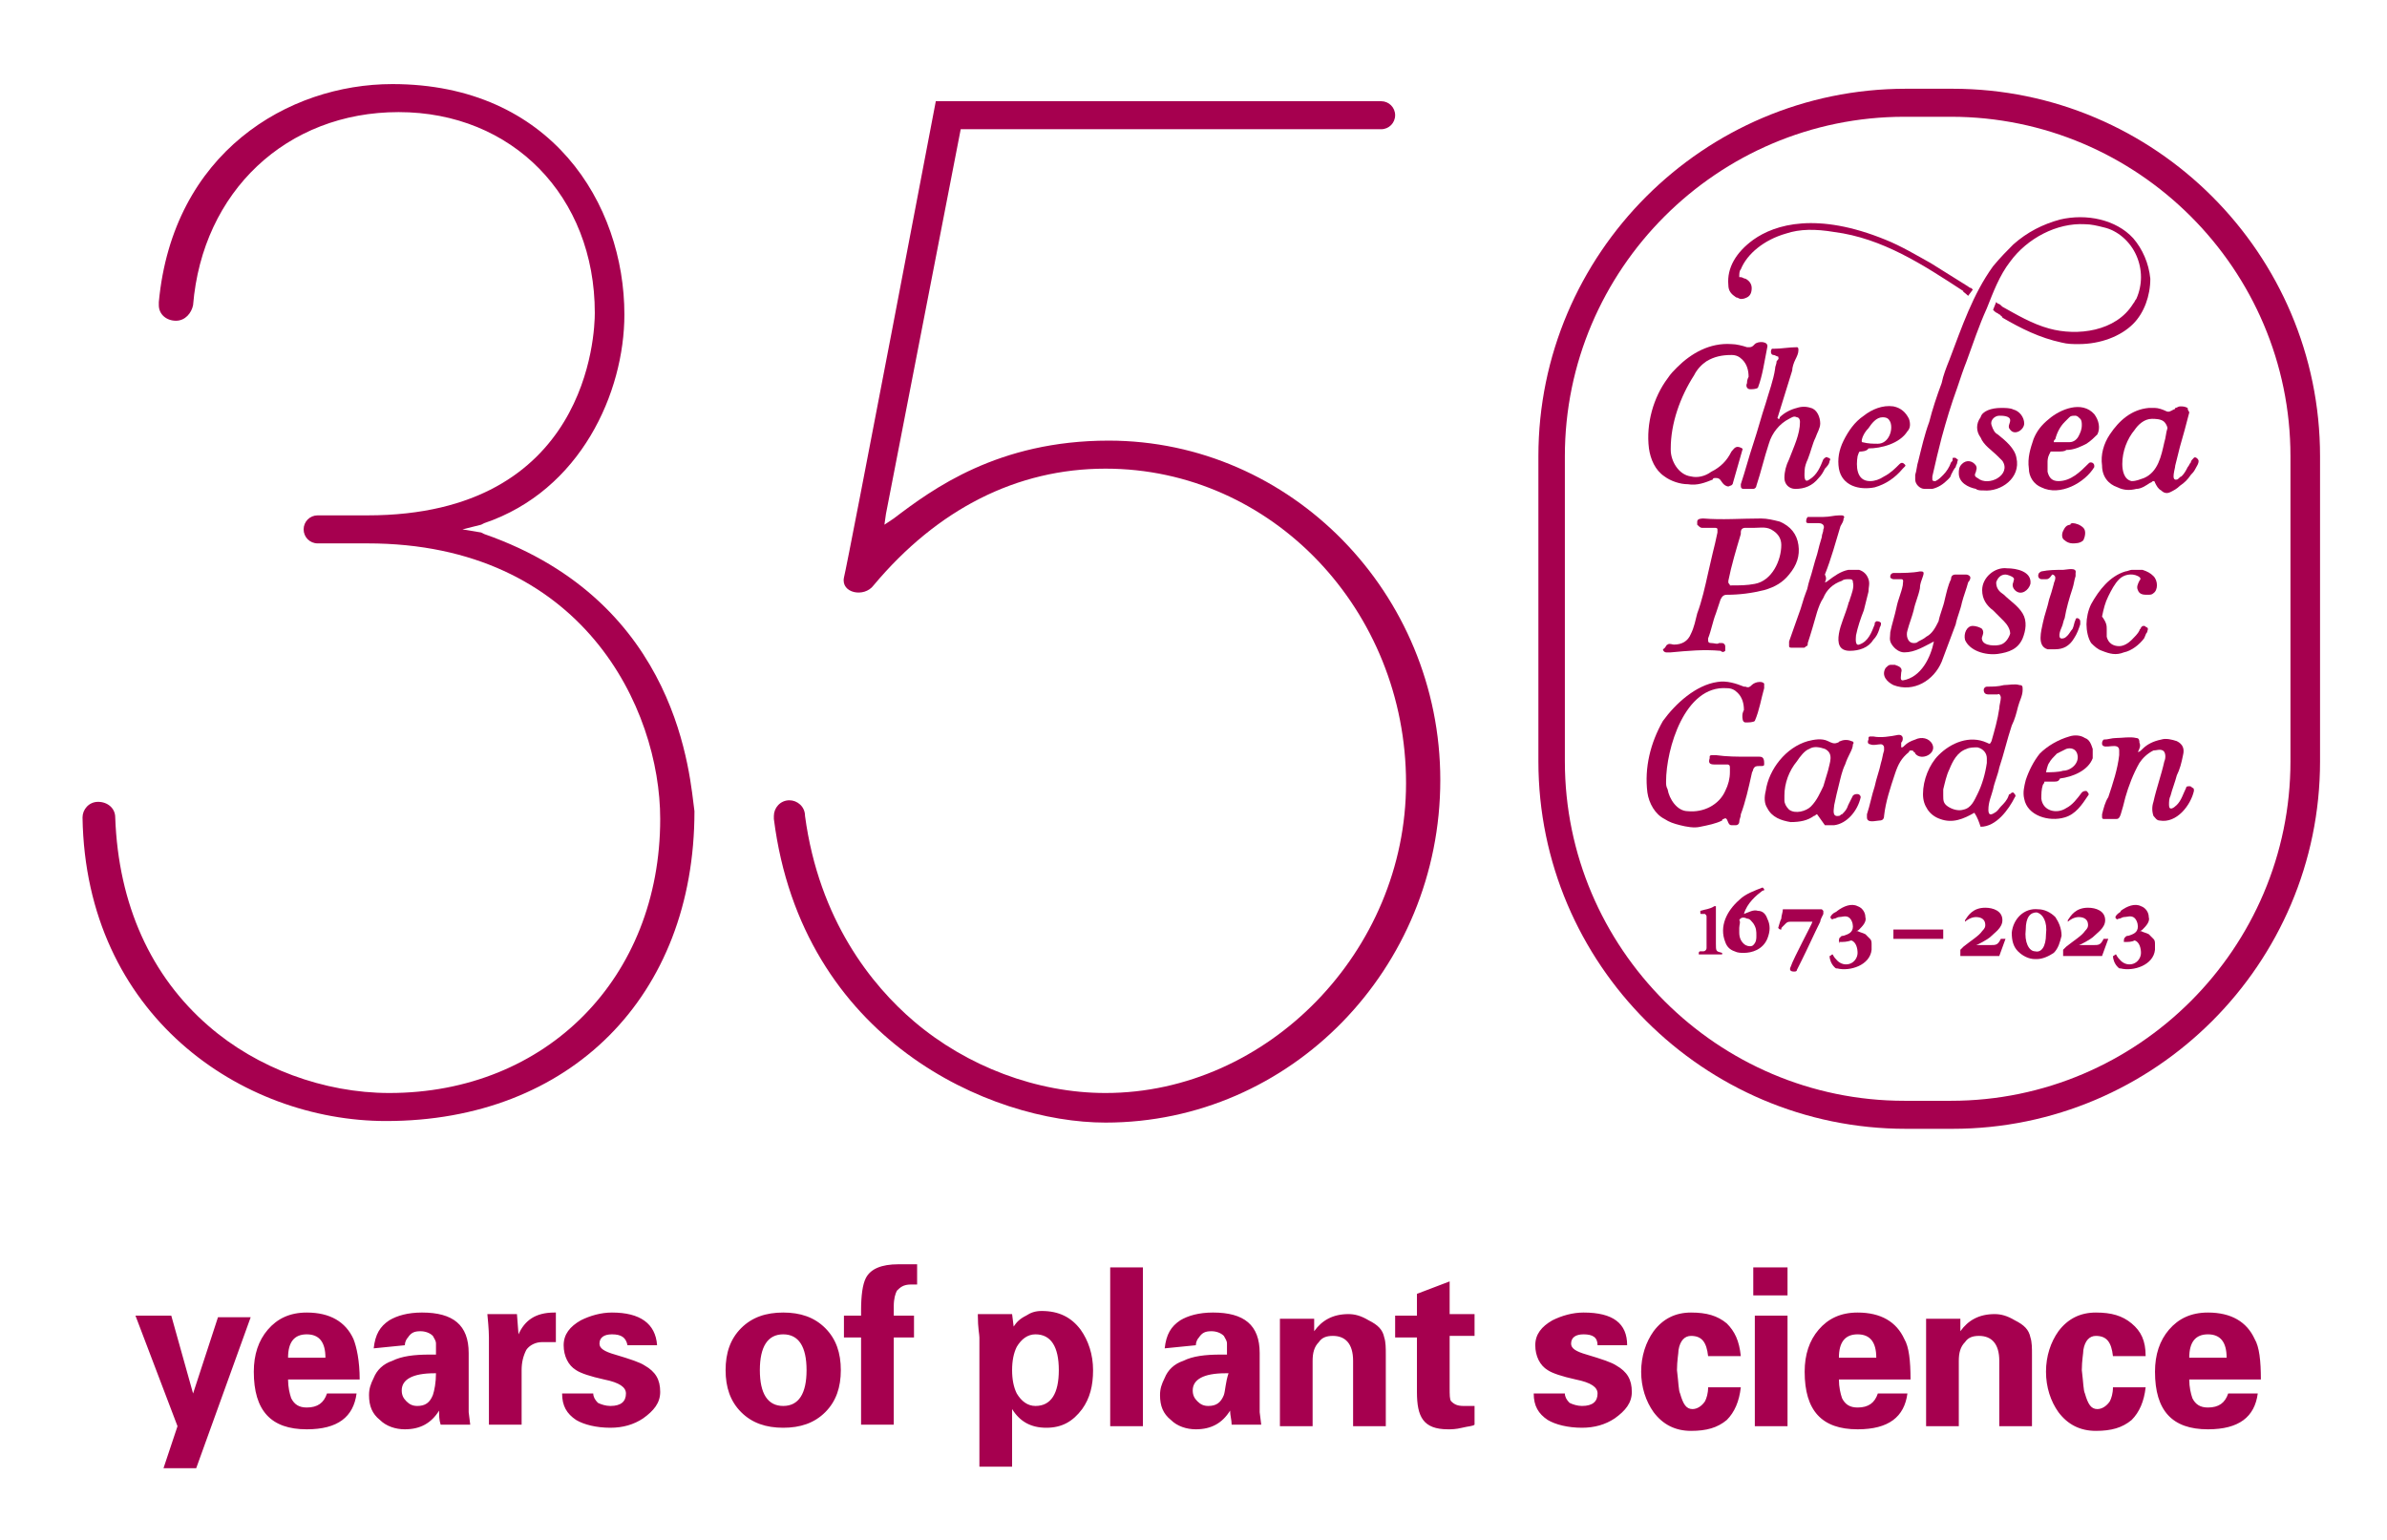
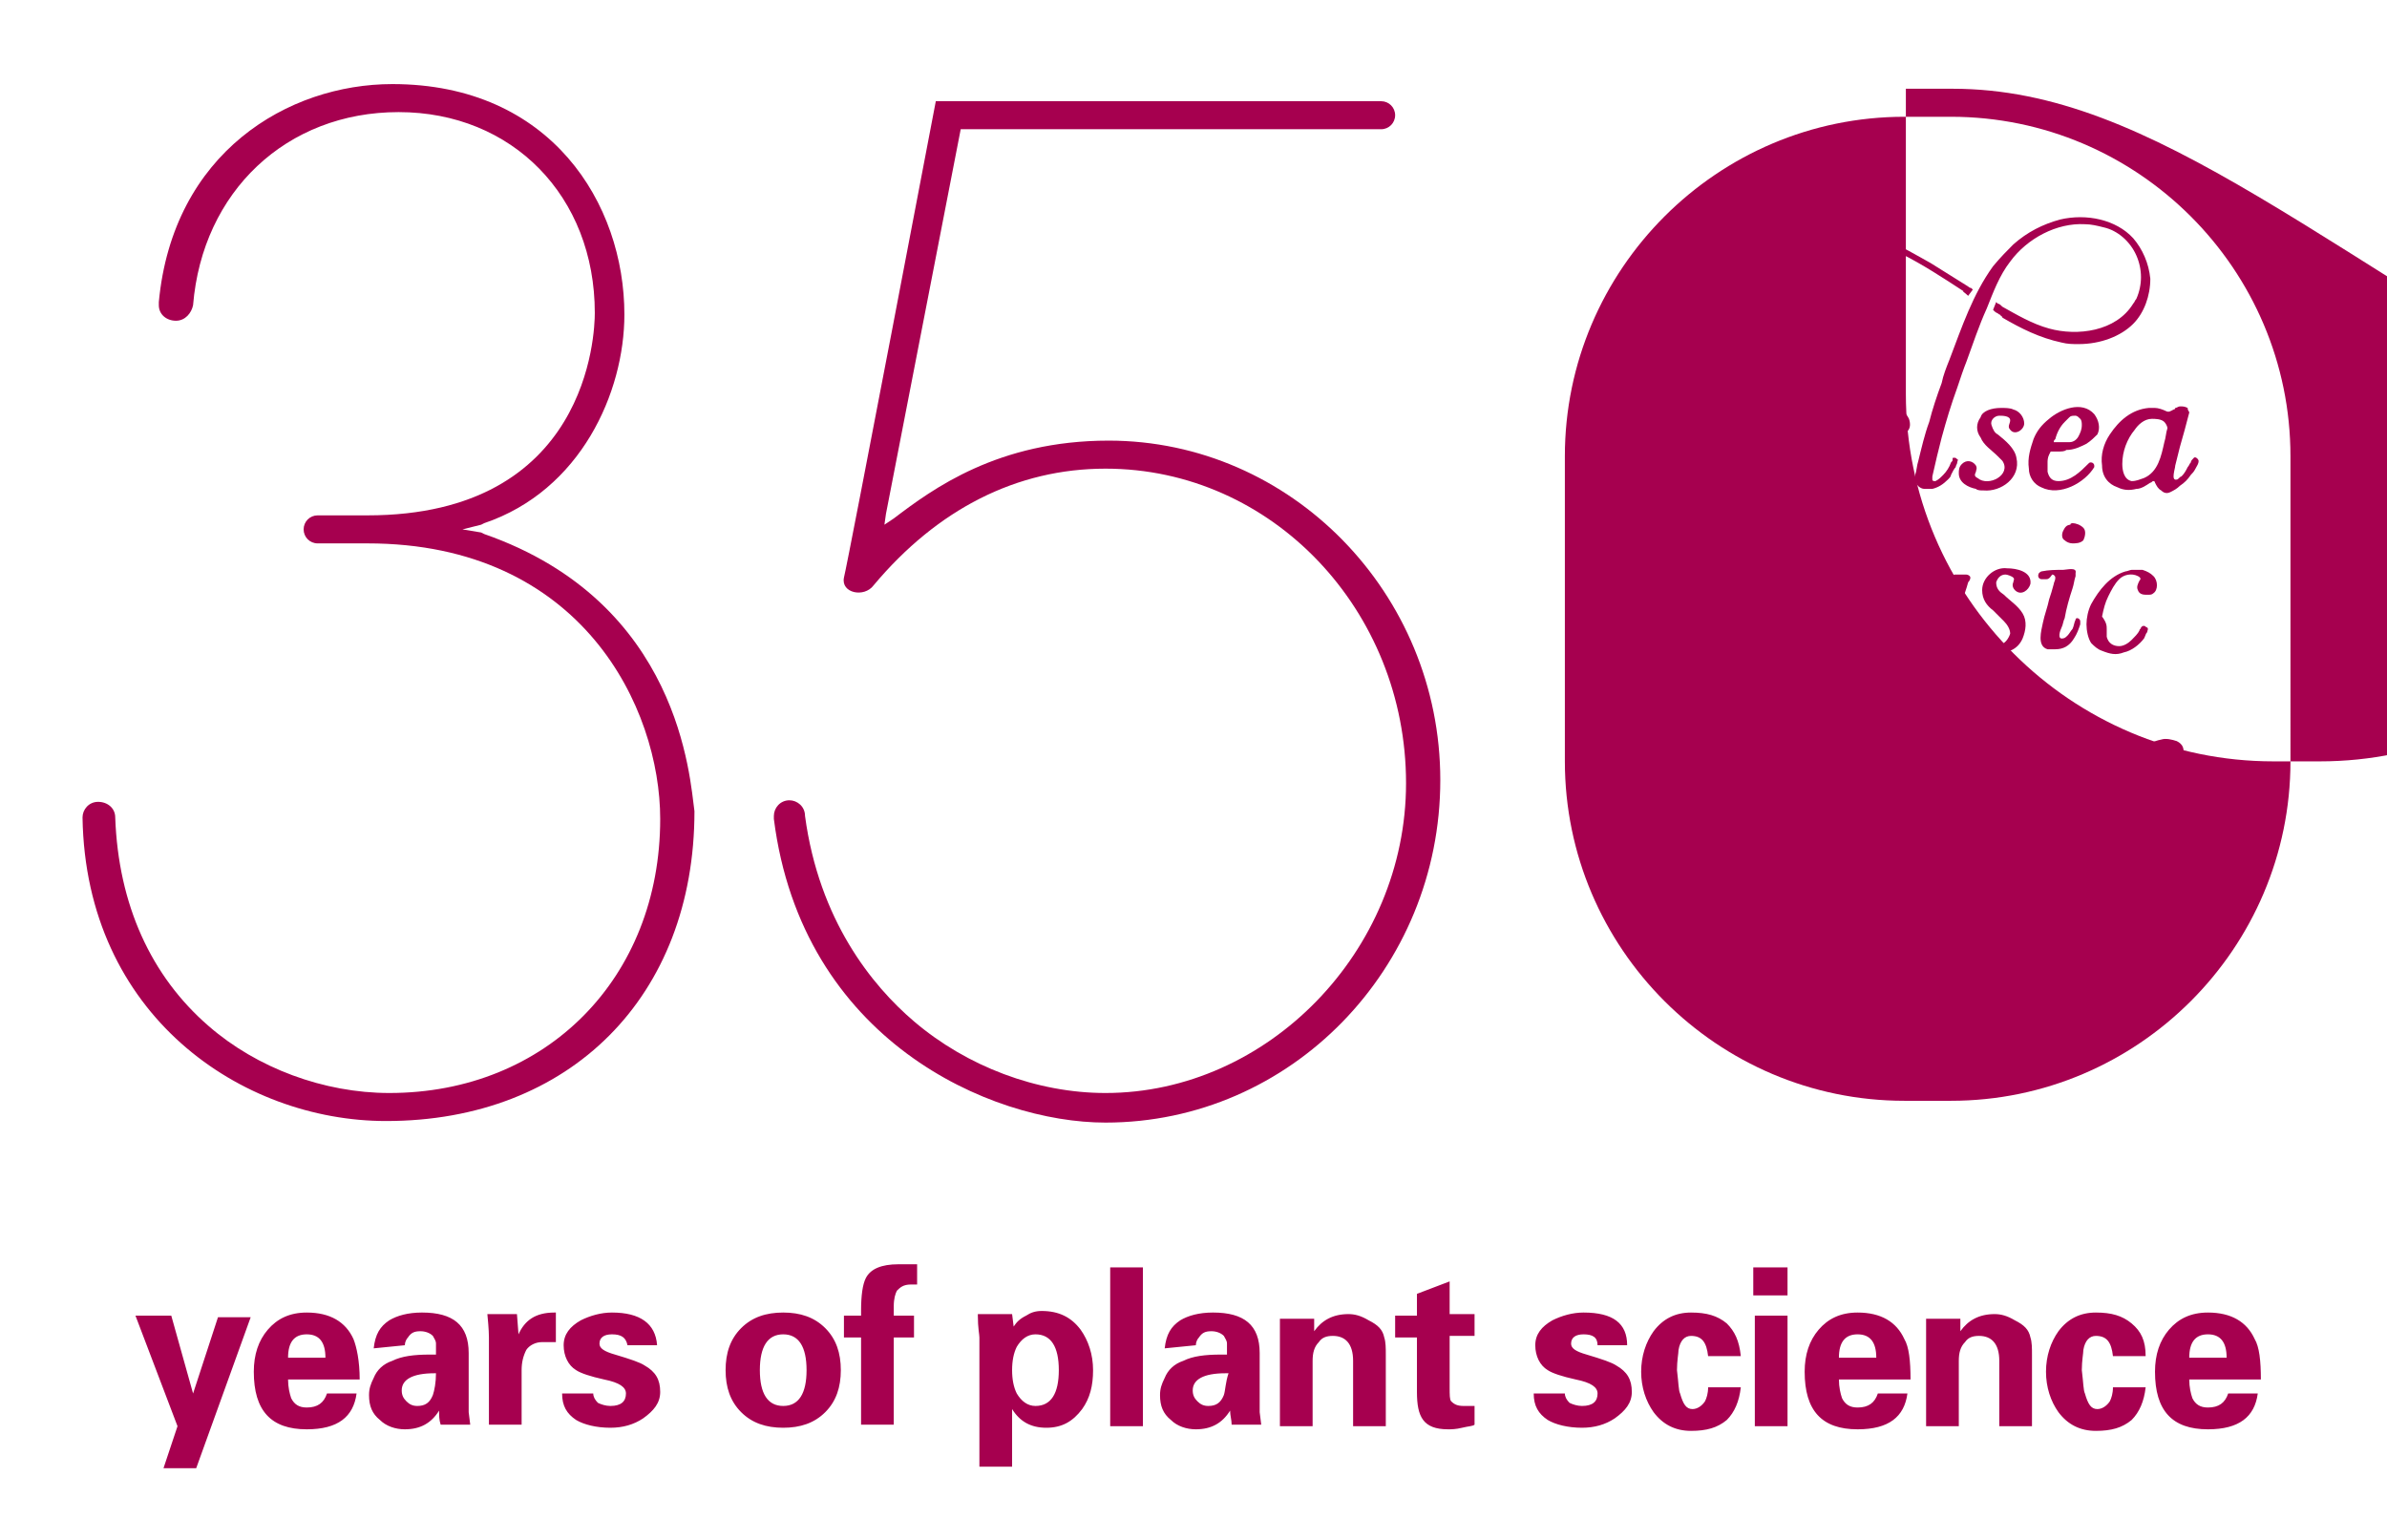
<svg xmlns="http://www.w3.org/2000/svg" version="1.1" id="L350red" x="0px" y="0px" viewBox="0 0 153.3 98.9" style="enable-background:new 0 0 153.3 98.9;" xml:space="preserve">
  <style type="text/css">
	.st0{fill:#A6004F;}
</style>
  <g>
    <path class="st0" d="M112.7,46.3c-0.1,0.1-0.4,0.1-0.6,0.1c-0.2,0-0.2-0.3-0.2-0.4c0-0.1,0-0.2,0.1-0.4c0-0.4-0.1-0.8-0.4-1.1   c-0.2-0.2-0.4-0.3-0.7-0.3c-2.7-0.2-3.9,3.9-3.9,6c0,0.2,0,0.3,0.1,0.5c0.1,0.6,0.6,1.4,1.3,1.4c1,0.1,2-0.4,2.4-1.3   c0.2-0.4,0.3-0.8,0.3-1.2c0-0.1,0-0.2,0-0.3c0-0.2-0.1-0.2-0.2-0.2c-0.3,0-0.5,0-0.8,0c-0.3,0-0.4-0.1-0.3-0.4c0,0,0-0.1,0-0.1   c0-0.1,0.1-0.1,0.2-0.1c0.1,0,0.1,0,0.2,0c0.7,0.1,1.4,0.1,2.1,0.1c0.2,0,0.5,0,0.7,0c0,0,0,0,0,0c0.2,0,0.3,0.1,0.3,0.4   c0,0,0,0,0,0.1c0,0.1-0.1,0.1-0.2,0.1c0,0-0.1,0-0.1,0c-0.2,0-0.3,0-0.4,0.2c0,0.1-0.1,0.2-0.1,0.3c-0.2,0.9-0.4,1.8-0.7,2.6   c0,0.2-0.1,0.3-0.1,0.5c0,0.1-0.1,0.2-0.2,0.2c-0.1,0-0.2,0-0.3,0c-0.3,0-0.2-0.6-0.5-0.4c0,0-0.1,0-0.1,0.1   c-0.4,0.2-0.9,0.3-1.4,0.4c-0.4,0.1-0.9,0-1.3-0.1c-0.4-0.1-0.7-0.2-1-0.4c-0.6-0.3-1-1-1.1-1.7c-0.2-1.6,0.2-3.2,1-4.6   c0.8-1.1,2.1-2.3,3.5-2.5c0.6-0.1,1.2,0.1,1.7,0.3c0,0,0,0,0.1,0c0.2,0.1,0.3,0,0.4-0.1c0.1-0.1,0.3-0.2,0.5-0.2   c0.1,0,0.2,0,0.3,0.1c0,0.1,0,0.2,0,0.3C113.1,44.9,113,45.6,112.7,46.3C112.8,46.3,112.7,46.3,112.7,46.3" />
    <path class="st0" d="M107.1,41.4C107.1,41.4,107.1,41.4,107.1,41.4c0.1-0.1,0.3,0,0.4,0c0.5,0,0.9-0.2,1.1-0.7   c0.2-0.4,0.3-0.9,0.4-1.3c0.3-0.8,0.5-1.7,0.7-2.6c0.1-0.4,0.2-0.9,0.3-1.3c0.1-0.4,0.2-0.8,0.3-1.3c0,0,0-0.1,0-0.1   c0,0,0-0.1,0-0.1c0-0.1-0.1-0.1-0.2-0.1c-0.2,0-0.4,0-0.6,0c-0.1,0-0.2,0-0.2,0c-0.1,0-0.2-0.1-0.3-0.2c0-0.1,0-0.1,0-0.2   c0-0.2,0.3-0.2,0.4-0.2c1.2,0.1,2.4,0,3.7,0c0.4,0,0.8,0.1,1.2,0.2c0.7,0.3,1.1,0.8,1.2,1.5c0.1,0.7-0.1,1.3-0.6,1.9   c-0.4,0.5-0.9,0.8-1.6,1c-0.8,0.2-1.6,0.3-2.4,0.3c-0.2,0-0.3,0.1-0.4,0.3c-0.1,0.3-0.2,0.6-0.3,0.9c-0.2,0.5-0.3,1.1-0.5,1.6   c0,0,0,0.1,0,0.1c0,0.1,0,0.2,0.2,0.2c0.2,0,0.4,0.1,0.5,0c0.1,0,0.1,0,0.2,0c0.1,0,0.2,0.1,0.2,0.2c0,0.1,0,0.2,0,0.3   c-0.1,0.1-0.2,0.1-0.3,0c-1.1-0.1-2.1,0-3.2,0.1c-0.1,0-0.2,0-0.3,0c-0.1,0-0.2-0.1-0.2-0.2C107,41.6,107,41.4,107.1,41.4    M112.7,33.9c-0.2,0-0.4,0-0.6,0c-0.2,0-0.3,0.1-0.3,0.3c0,0,0,0.1,0,0.1c-0.3,1-0.6,2-0.8,3c0,0,0,0.1,0,0.1   c0,0.1,0.1,0.1,0.1,0.2c0,0,0.1,0,0.1,0c0.5,0,1,0,1.5-0.1c1.1-0.2,1.7-1.5,1.7-2.5c0-0.4-0.2-0.7-0.5-0.9   C113.5,33.8,113.1,33.9,112.7,33.9" />
    <path class="st0" d="M112.9,24.9c-0.1,0.1-0.4,0.1-0.5,0.1c-0.2,0-0.3-0.2-0.2-0.4c0-0.1,0-0.2,0.1-0.4c0-0.4-0.1-0.8-0.4-1.1   c-0.2-0.2-0.4-0.3-0.7-0.3c-0.6,0-1.1,0.1-1.6,0.4c-0.3,0.2-0.6,0.5-0.8,0.9c-0.9,1.4-1.5,3.1-1.5,4.7c0,0,0,0.1,0,0.1   c0,0.7,0.5,1.6,1.3,1.7c0.4,0.1,0.9,0,1.3-0.3c0.6-0.3,1-0.7,1.3-1.3c0.1-0.1,0.2-0.3,0.4-0.3c0.1,0,0.4,0.1,0.3,0.2   c-0.2,0.7-0.4,1.4-0.6,2.1c0,0.1-0.1,0.2-0.2,0.2c-0.1,0.1-0.3,0-0.4-0.1c-0.2-0.2-0.2-0.4-0.5-0.4c-0.1,0-0.2,0-0.2,0.1   c-0.5,0.2-1,0.4-1.6,0.3c-0.5,0-1.1-0.2-1.5-0.5c-0.6-0.4-0.9-1.1-1-1.8c-0.2-1.6,0.3-3.3,1.2-4.5c0.2-0.3,0.4-0.5,0.6-0.7   c0.9-0.9,2.1-1.6,3.5-1.5c0.3,0,0.7,0.1,1,0.2c0,0,0.1,0,0.1,0c0.1,0,0.2,0,0.3-0.1c0,0,0,0,0.1-0.1c0.2-0.2,0.9-0.2,0.8,0.2   C113.3,23.3,113.2,24.1,112.9,24.9C112.9,24.8,112.9,24.9,112.9,24.9" />
    <path class="st0" d="M126.8,52.2c-0.7,0.4-1.4,0.7-2.2,0.4c-0.3-0.1-0.6-0.3-0.8-0.6c-0.2-0.3-0.3-0.6-0.3-1c0-0.9,0.4-1.9,1-2.5   c0.8-0.8,2-1.3,3.1-0.8c0.2,0.1,0.2,0.1,0.3-0.1c0.2-0.7,0.4-1.4,0.5-2.1c0-0.2,0.1-0.5,0.1-0.7c0-0.1-0.1-0.3-0.2-0.2   c-0.2,0-0.3,0-0.5,0c0,0,0,0-0.1,0c-0.2,0-0.3-0.1-0.3-0.3c0-0.1,0.1-0.2,0.2-0.2c0.4,0,0.7,0,1.1-0.1c0.3,0,0.7-0.1,1,0   c0.2,0,0.2,0.1,0.2,0.3c0,0.4-0.2,0.7-0.3,1.1c-0.1,0.4-0.2,0.8-0.4,1.2c-0.3,0.9-0.5,1.8-0.8,2.7c-0.1,0.5-0.3,0.9-0.4,1.4   c-0.1,0.4-0.3,0.8-0.3,1.3c0,0.3,0.1,0.4,0.4,0.2c0.2-0.1,0.3-0.3,0.4-0.4c0.2-0.2,0.4-0.4,0.5-0.7c0,0,0-0.1,0.1-0.1   c0.1-0.1,0.1-0.1,0.2-0.1c0.1,0.1,0.2,0.2,0.1,0.3c-0.4,0.8-1.2,1.9-2.2,1.9C127.1,52.8,127,52.5,126.8,52.2 M124.8,51.1   c0,0.3,0,0.5,0.3,0.7c0.3,0.2,0.7,0.3,1,0.2c0.5-0.1,0.7-0.6,0.9-1c0.3-0.6,0.5-1.3,0.6-2c0-0.1,0-0.2,0-0.3c0-0.3-0.2-0.6-0.6-0.7   c-0.2,0-0.5,0-0.7,0.1c-0.6,0.2-0.9,0.8-1.1,1.3c-0.2,0.4-0.3,0.9-0.4,1.3C124.8,50.9,124.8,51,124.8,51.1" />
    <path class="st0" d="M114.2,22.9c-0.1,0-0.2-0.1-0.3-0.1c-0.2,0-0.2-0.3-0.1-0.4c0,0,0.1,0,0.1,0c0.5,0,1-0.1,1.5-0.1   c0.1,0,0.1,0.1,0.1,0.2c0,0.2-0.1,0.4-0.2,0.6c-0.1,0.2-0.2,0.5-0.2,0.7c-0.3,1-0.6,1.9-0.9,2.9c0,0.1-0.1,0.1,0,0.2   c0.1,0,0.1,0,0.1-0.1c0.3-0.3,0.7-0.5,1.1-0.6c0.3-0.1,0.6-0.1,0.9,0c0.4,0.1,0.6,0.6,0.6,1c0,0.3-0.2,0.6-0.3,0.9   c-0.2,0.4-0.3,0.9-0.5,1.4c-0.1,0.2-0.2,0.5-0.2,0.7c0,0.2-0.1,0.9,0.3,0.6c0.5-0.3,0.7-0.8,0.9-1.3c0.1-0.1,0.2-0.2,0.3-0.1   c0.1,0,0.2,0.1,0.1,0.2c0,0.2-0.2,0.4-0.3,0.5c-0.1,0.2-0.2,0.4-0.4,0.6c-0.4,0.5-0.9,0.7-1.5,0.7c-0.4,0-0.7-0.3-0.7-0.7   c0-0.4,0.1-0.8,0.3-1.2c0.3-0.8,0.7-1.6,0.7-2.4c0-0.2-0.1-0.3-0.2-0.3c-0.2-0.1-0.3,0-0.5,0.1c-0.6,0.3-1.1,0.9-1.3,1.6   c-0.3,0.9-0.5,1.8-0.8,2.7c0,0.1-0.1,0.2-0.2,0.2c-0.2,0-0.4,0-0.6,0c0,0,0,0,0,0c-0.2,0-0.2-0.1-0.2-0.3c0.3-0.9,0.5-1.7,0.8-2.6   c0.3-0.9,0.5-1.7,0.8-2.6c0.2-0.7,0.5-1.5,0.6-2.2c0-0.2,0.1-0.3,0.1-0.5C114.3,23,114.2,23,114.2,22.9" />
    <path class="st0" d="M117.2,37.4c0.1,0,0.2-0.1,0.2-0.1c0.4-0.3,0.8-0.6,1.3-0.7c0.2,0,0.4,0,0.7,0c0.3,0.1,0.5,0.3,0.6,0.6   c0.1,0.3,0,0.5,0,0.8c-0.1,0.4-0.2,0.8-0.3,1.2c-0.2,0.5-0.4,1.1-0.5,1.6c0,0.1-0.1,0.7,0.2,0.6c0.6-0.2,0.8-0.8,1-1.3   c0,0,0-0.1,0-0.1c0,0,0.1-0.1,0.1-0.1c0.1,0,0.2,0,0.3,0.1c0,0,0,0.1,0,0.1c0,0.1-0.1,0.2-0.1,0.3c-0.1,0.3-0.2,0.5-0.4,0.7   c-0.3,0.5-0.9,0.7-1.5,0.7c-0.7,0-0.8-0.5-0.7-1.1c0.1-0.6,0.4-1.2,0.6-1.9c0-0.1,0.1-0.2,0.1-0.3c0.1-0.3,0.3-0.8,0.2-1.1   c0-0.2-0.1-0.2-0.3-0.2c-0.1,0-0.3,0-0.4,0.1c-0.6,0.2-1,0.6-1.2,1.1c-0.2,0.3-0.3,0.6-0.4,0.9c-0.2,0.7-0.4,1.4-0.6,2   c0,0.1,0,0.2-0.1,0.2c-0.1,0.1-0.1,0.1-0.2,0.1c-0.2,0-0.5,0-0.7,0c-0.1,0-0.2,0-0.2-0.1c0-0.1,0-0.2,0-0.3   c0.2-0.6,0.4-1.1,0.6-1.7c0.2-0.5,0.3-1,0.5-1.5c0.1-0.2,0.1-0.4,0.2-0.7c0.2-0.6,0.3-1.1,0.5-1.7c0.1-0.4,0.2-0.8,0.3-1.1   c0-0.2,0.1-0.3,0.1-0.5c0.1-0.2,0-0.4-0.3-0.4c-0.2,0-0.4,0-0.6,0c-0.1,0-0.2,0-0.2-0.1c0-0.1,0-0.2,0.1-0.3c0,0,0.1,0,0.1,0   c0.3,0,0.6,0,0.9,0c0.4,0,0.7-0.1,1-0.1c0.1,0,0.1,0,0.2,0c0.1,0,0.2,0.1,0.1,0.2c0,0.2-0.1,0.3-0.2,0.5c-0.3,1-0.6,2.1-1,3.1   C117.3,37.1,117.3,37.2,117.2,37.4" />
    <path class="st0" d="M124.2,41.2c-0.6,0.3-1.2,0.7-1.9,0.7c-0.3,0-0.6-0.2-0.8-0.5c-0.2-0.3-0.1-0.5-0.1-0.8   c0.1-0.5,0.3-1.1,0.4-1.6c0.1-0.5,0.3-0.9,0.4-1.4c0-0.2,0.1-0.4-0.1-0.4c-0.1,0-0.3,0-0.4,0c0,0-0.1,0-0.1,0   c-0.1,0-0.2-0.1-0.2-0.1c0,0,0-0.1,0-0.1c0-0.1,0.1-0.2,0.2-0.2c0,0,0.1,0,0.1,0c0.5,0,1.1,0,1.6-0.1c0,0,0,0,0,0   c0.2,0,0.3,0,0.2,0.3c-0.1,0.3-0.2,0.5-0.2,0.8c-0.1,0.5-0.3,0.9-0.4,1.4c-0.1,0.4-0.3,0.9-0.4,1.3c-0.1,0.3,0,0.8,0.4,0.8   c0.1,0,0.2,0,0.3-0.1c0.2-0.1,0.4-0.2,0.5-0.3c0.4-0.2,0.6-0.6,0.8-1c0.1-0.5,0.3-0.9,0.4-1.4c0.1-0.4,0.2-0.9,0.4-1.3   c0-0.2,0.1-0.3,0.3-0.3c0.2,0,0.4,0,0.6,0c0.1,0,0.2,0,0.3,0.1c0.1,0.1,0,0.3-0.1,0.4c-0.1,0.4-0.3,0.9-0.4,1.3   c-0.1,0.5-0.3,0.9-0.4,1.4c-0.3,0.8-0.6,1.6-0.9,2.4c-0.5,1.2-1.8,2-3.1,1.5c-0.4-0.2-0.8-0.6-0.5-1.1c0.1-0.1,0.2-0.2,0.3-0.2   c0.1,0,0.2,0,0.3,0c0.3,0.1,0.5,0.2,0.4,0.5c0,0.2-0.1,0.5,0.1,0.5C123.4,43.5,124,42.2,124.2,41.2" />
-     <path class="st0" d="M116.7,52.3c-0.1,0-0.1,0.1-0.2,0.1c-0.4,0.3-0.9,0.4-1.5,0.4c-0.6-0.1-1.2-0.3-1.5-0.9   c-0.2-0.3-0.2-0.7-0.1-1.1c0.2-1.4,1.3-2.8,2.7-3.2c0.4-0.1,0.9-0.2,1.3,0c0.2,0.1,0.4,0.2,0.6,0.1c0.1,0,0.1-0.1,0.2-0.1   c0.2-0.1,0.5-0.1,0.7,0c0.1,0,0.2,0.1,0.1,0.2c0,0.2-0.1,0.4-0.2,0.6c-0.1,0.2-0.2,0.4-0.3,0.7c-0.2,0.4-0.3,0.9-0.4,1.3   c-0.1,0.4-0.2,0.8-0.3,1.3c0,0.2-0.2,0.8,0.3,0.7c0.1,0,0.1-0.1,0.2-0.1c0.2-0.2,0.3-0.3,0.4-0.6c0.1-0.2,0.2-0.4,0.3-0.6   c0.1-0.1,0.2-0.1,0.3-0.1c0.1,0,0.2,0.1,0.2,0.2c-0.2,0.9-0.9,1.7-1.7,1.8c-0.2,0-0.4,0-0.6,0C117,52.7,116.9,52.6,116.7,52.3   C116.8,52.4,116.7,52.3,116.7,52.3 M114.6,51.1c0,0.1,0,0.2,0,0.3c0,0.2,0.1,0.4,0.3,0.6c0.4,0.3,1.1,0.1,1.4-0.2   c0.4-0.4,0.6-0.9,0.8-1.3c0.1-0.3,0.2-0.7,0.3-1c0.1-0.5,0.4-1.1-0.2-1.4c-0.3-0.1-0.7-0.2-1,0c-0.3,0.1-0.6,0.5-0.8,0.8   C114.9,49.5,114.6,50.3,114.6,51.1" />
    <path class="st0" d="M140.6,26.5C140.6,26.5,140.6,26.5,140.6,26.5c-0.2,0.8-0.4,1.5-0.6,2.2c-0.1,0.4-0.2,0.8-0.3,1.2   c0,0.2-0.3,1,0.1,0.9c0.1,0,0.2-0.2,0.3-0.2c0.2-0.2,0.3-0.4,0.4-0.6c0.1-0.1,0.1-0.2,0.2-0.3c0-0.1,0.1-0.2,0.2-0.3   c0.1-0.1,0.3,0.1,0.3,0.2c0,0.2-0.1,0.3-0.2,0.5c-0.1,0.2-0.2,0.3-0.3,0.4c-0.2,0.3-0.4,0.5-0.7,0.7c-0.2,0.2-0.4,0.3-0.6,0.4   c-0.2,0.1-0.4,0.1-0.6-0.1c-0.2-0.1-0.3-0.3-0.4-0.5c0,0,0-0.1-0.1-0.1c-0.1,0-0.1,0.1-0.2,0.1c-0.3,0.2-0.6,0.4-0.9,0.4   c-0.4,0.1-0.8,0.1-1.2-0.1c-0.6-0.2-1-0.7-1-1.4c-0.1-0.7,0.1-1.4,0.5-2c0.6-0.9,1.4-1.6,2.5-1.7c0.1,0,0.2,0,0.4,0   c0.2,0,0.5,0.1,0.7,0.2c0.2,0.1,0.3,0,0.5-0.1c0,0,0.1,0,0.1-0.1c0.1,0,0.2-0.1,0.3-0.1c0.2,0,0.3,0,0.5,0.1   C140.5,26.4,140.6,26.4,140.6,26.5 M138.2,26.9c-0.5,0-0.9,0.4-1.1,0.7c-0.5,0.6-0.8,1.4-0.8,2.2c0,0.4,0.1,1,0.6,1.1   c0.3,0,0.5-0.1,0.8-0.2c0.9-0.4,1.1-1.4,1.3-2.3c0.1-0.3,0.1-0.6,0.2-0.9c0-0.1-0.1-0.3-0.2-0.4C138.8,26.9,138.4,26.9,138.2,26.9" />
    <path class="st0" d="M137.3,48.3c0.1,0,0.2-0.1,0.3-0.2c0.3-0.3,0.7-0.5,1.2-0.6c0.3-0.1,0.7,0,1,0.1c0.4,0.2,0.5,0.5,0.4,0.9   c-0.1,0.5-0.2,0.9-0.4,1.3c-0.1,0.4-0.3,0.9-0.4,1.3c-0.1,0.2-0.1,0.4-0.1,0.6c0,0.4,0.3,0.2,0.5,0c0.3-0.3,0.4-0.7,0.6-1.1   c0-0.1,0.1-0.1,0.2-0.1c0.1,0,0.1,0,0.2,0.1c0.1,0,0.1,0.1,0.1,0.2c-0.2,0.9-1.1,2.1-2.2,1.9c-0.2,0-0.3-0.2-0.4-0.3   c-0.1-0.3-0.1-0.6,0-0.9c0.2-0.9,0.5-1.7,0.7-2.6c0.1-0.2,0.1-0.6-0.1-0.7c-0.2-0.1-0.4,0-0.6,0c-0.4,0.2-0.7,0.5-0.9,0.8   c-0.4,0.7-0.7,1.5-0.9,2.2c-0.1,0.4-0.2,0.8-0.3,1.1c-0.1,0.3-0.2,0.3-0.3,0.3c-0.2,0-0.4,0-0.7,0c0,0-0.1,0-0.1,0   c-0.1,0-0.1-0.1-0.1-0.1c0-0.1,0-0.2,0-0.2c0.1-0.4,0.2-0.8,0.4-1.1c0.3-0.9,0.6-1.8,0.7-2.7c0-0.1,0-0.2,0-0.3c0-0.6-1,0-1.1-0.4   c0,0,0-0.1,0-0.1c0-0.1,0.1-0.2,0.1-0.2c0.3,0,0.5-0.1,0.8-0.1c0.4,0,0.9-0.1,1.3,0c0.2,0,0.2,0.2,0.2,0.3   C137.5,47.9,137.4,48.1,137.3,48.3" />
    <path class="st0" d="M131.9,50.2c-0.1,0-0.5,0-0.6,0c0,0,0,0.1-0.1,0.2c-0.1,0.3-0.1,0.6-0.1,0.9c0.1,0.8,1,1,1.6,0.6   c0.4-0.2,0.7-0.6,1-1c0.1-0.1,0.2-0.1,0.3-0.1c0.1,0.1,0.2,0.2,0.1,0.3c-0.4,0.6-0.8,1.2-1.5,1.4c-1,0.3-2.4-0.1-2.6-1.2   c-0.1-0.4,0-0.8,0.1-1.2c0.2-0.6,0.5-1.2,0.9-1.7c0.5-0.5,1.2-0.9,1.9-1.1c0.3-0.1,0.7-0.1,1,0.1c0.3,0.1,0.4,0.4,0.5,0.7   c0,0.2,0,0.4,0,0.6c-0.3,0.8-1.3,1.2-2.1,1.3C132.2,50.2,132.1,50.2,131.9,50.2 M133.4,48.4c-0.1-0.3-0.4-0.4-0.7-0.3   c-0.2,0.1-0.4,0.2-0.6,0.3c-0.2,0.2-0.4,0.4-0.5,0.6c-0.1,0.1-0.2,0.6-0.2,0.6c0.3,0,0.8,0,1.1-0.1C133,49.5,133.6,49,133.4,48.4" />
    <path class="st0" d="M132.1,29c0,0-0.4,0-0.4,0c0,0-0.1,0.2-0.1,0.2c-0.1,0.2-0.1,0.4-0.1,0.5c0,0.2,0,0.4,0,0.6   c0.1,0.4,0.3,0.6,0.7,0.6c0.8,0,1.4-0.6,1.9-1.1c0.1-0.1,0.1-0.1,0.2-0.1c0.1,0,0.2,0.1,0.2,0.2c0,0,0,0.1,0,0.1   c-0.6,1-2.2,1.9-3.4,1.3c-0.5-0.2-0.8-0.7-0.8-1.2c-0.1-0.7,0.1-1.3,0.3-1.9c0.2-0.5,0.5-0.9,1-1.3c0.7-0.6,2.1-1.2,2.9-0.3   c0.3,0.4,0.4,0.9,0.2,1.3c-0.2,0.2-0.4,0.4-0.7,0.6c-0.4,0.2-0.8,0.4-1.3,0.4C132.6,29,132.4,29,132.1,29 M131.9,28.4   c0.1,0,0.2,0,0.3,0c0.2,0,0.5,0,0.7,0c0.3,0,0.5-0.2,0.6-0.4c0.1-0.2,0.2-0.4,0.2-0.7c0-0.1,0-0.3-0.1-0.4   c-0.1-0.1-0.2-0.2-0.3-0.2c-0.2,0-0.3,0-0.4,0.1c-0.1,0.1-0.2,0.2-0.3,0.3c-0.3,0.3-0.5,0.7-0.6,1.1   C131.9,28.3,131.9,28.3,131.9,28.4" />
    <path class="st0" d="M119.5,29c-0.1,0-0.1,0-0.2,0.3c-0.1,0.6-0.1,1.6,0.8,1.6c0.3,0,0.6-0.1,0.9-0.3c0.4-0.2,0.7-0.5,1-0.8   c0,0,0,0,0,0c0.1-0.1,0.2-0.1,0.3,0c0.1,0.1,0.1,0.1,0,0.2c0,0-0.1,0.1-0.1,0.1c-0.5,0.6-1.1,1-1.8,1.2c-1,0.2-2.1-0.1-2.3-1.2   c-0.1-0.6,0-1.2,0.3-1.8c0.3-0.6,0.7-1.2,1.3-1.6c0.5-0.4,1.2-0.7,1.9-0.6c0.5,0.1,0.8,0.4,1,0.8c0.1,0.3,0.1,0.6-0.1,0.8   c-0.5,0.8-1.7,1.1-2.5,1.1C119.9,29,119.5,29,119.5,29 M119.6,28.4C119.6,28.4,119.7,28.4,119.6,28.4c0.4,0.1,0.7,0.1,1,0.1   c0.7,0,1-0.9,0.8-1.4c-0.1-0.2-0.2-0.3-0.5-0.3c-0.4,0-0.7,0.4-0.9,0.7C119.6,27.9,119.5,28.4,119.6,28.4" />
    <path class="st0" d="M128.3,42c-0.8,0.1-1.8-0.2-2.1-0.9c-0.1-0.4,0.1-0.9,0.5-0.9c0.2,0,0.5,0.1,0.6,0.2c0.2,0.3-0.1,0.5,0,0.7   c0.1,0.4,0.9,0.4,1.2,0.3c0.3-0.1,0.5-0.4,0.6-0.7c0-0.3-0.2-0.6-0.4-0.8c-0.2-0.2-0.5-0.5-0.7-0.7c-0.4-0.3-0.7-0.7-0.7-1.3   c0-0.8,0.8-1.5,1.6-1.4c0.6,0,1.6,0.2,1.5,1c-0.1,0.4-0.6,0.8-1,0.4c-0.1-0.1-0.2-0.3-0.1-0.5c0-0.1,0.1-0.2,0-0.3   c-0.1-0.1-0.4-0.2-0.5-0.2c-0.3,0-0.5,0.2-0.6,0.5c0,0.4,0.2,0.6,0.5,0.8c0.4,0.4,0.9,0.7,1.2,1.2c0.3,0.5,0.2,1.1,0,1.6   C129.6,41.7,129,41.9,128.3,42" />
    <path class="st0" d="M128.5,26.2c0.3,0,0.6,0,0.8,0.1c0.4,0.1,0.7,0.5,0.7,0.9c0,0.4-0.6,0.8-0.9,0.4c-0.2-0.2,0-0.4,0-0.6   c0-0.3-0.5-0.3-0.7-0.3c-0.3,0-0.6,0.3-0.5,0.6c0.1,0.3,0.2,0.5,0.4,0.6c0.5,0.4,1.1,0.9,1.2,1.5c0.3,1.3-1,2.2-2.1,2.1   c-0.2,0-0.4,0-0.5-0.1c-0.5-0.1-1.1-0.4-1.1-1c0-0.2,0-0.4,0.2-0.6c0.3-0.3,0.7-0.2,0.9,0.1c0.1,0.2,0,0.3,0,0.4   c-0.1,0.2-0.1,0.3,0.1,0.4c0.7,0.6,2.2-0.2,1.6-1.1c-0.1-0.1-0.2-0.2-0.3-0.3c-0.4-0.4-0.9-0.7-1.1-1.2c-0.3-0.4-0.3-0.9,0-1.3   C127.3,26.4,127.9,26.2,128.5,26.2" />
    <path class="st0" d="M135.3,40.4c0,0.2,0,0.4,0,0.5c0.1,0.4,0.4,0.6,0.8,0.6c0.3,0,0.6-0.2,0.8-0.4c0.2-0.2,0.4-0.4,0.5-0.6   c0-0.1,0.1-0.1,0.1-0.2c0.1-0.1,0.1-0.1,0.2-0.1c0.1,0,0.1,0.1,0.2,0.1c0.1,0.1,0,0.2,0,0.3c-0.1,0.1-0.1,0.2-0.2,0.4   c-0.3,0.4-0.8,0.8-1.3,0.9c-0.5,0.2-0.9,0.1-1.4-0.1c-0.3-0.1-0.5-0.3-0.7-0.5c-0.2-0.3-0.3-0.8-0.3-1.2c0-0.4,0.1-0.9,0.3-1.3   c0.5-0.9,1.2-1.8,2.2-2.1c0.1,0,0.3-0.1,0.4-0.1c0.2,0,0.5,0,0.7,0c0.3,0.1,0.5,0.2,0.7,0.4c0.3,0.3,0.3,0.9,0,1.1   c-0.1,0.1-0.2,0.1-0.4,0.1c-0.2,0-0.5,0-0.6-0.3c-0.1-0.2,0-0.4,0.1-0.6c0.1-0.1,0.1-0.2-0.1-0.3c-0.4-0.2-0.9-0.1-1.2,0.2   c-0.3,0.3-0.5,0.7-0.7,1.1c-0.2,0.4-0.3,0.8-0.4,1.3C135.3,40,135.3,40.2,135.3,40.4" />
    <path class="st0" d="M122.1,48c0.1,0,0.1,0,0.2-0.1c0.2-0.2,0.4-0.3,0.7-0.4c0.4-0.2,0.9-0.1,1.1,0.3c0.3,0.6-0.7,1.1-1.1,0.6   c0,0,0-0.1-0.1-0.1c0-0.1-0.1-0.1-0.2-0.1c0,0-0.1,0-0.1,0.1c-0.5,0.4-0.7,0.8-0.9,1.4c-0.3,0.9-0.6,1.8-0.7,2.7c0,0,0,0,0,0   c0,0.2-0.1,0.3-0.3,0.3c-0.2,0-0.8,0.2-0.8-0.2c0-0.1,0-0.2,0-0.2c0.2-0.6,0.3-1.2,0.5-1.8c0.1-0.5,0.3-1,0.4-1.5   c0.1-0.3,0.1-0.5,0.2-0.8c0-0.1,0-0.1,0-0.2c0-0.1-0.1-0.2-0.2-0.2c-0.2,0-0.5,0.1-0.7,0c-0.1,0-0.2-0.1-0.1-0.3c0,0,0-0.1,0-0.1   c0-0.1,0.1-0.1,0.1-0.1c0.1,0,0.2,0,0.2,0c0.5,0.1,1.1,0,1.6-0.1c0,0,0.1,0,0.1,0c0.1,0,0.2,0.1,0.2,0.2c0,0.1,0,0.2-0.1,0.3   C122.1,47.9,122.1,47.9,122.1,48" />
    <path class="st0" d="M131.4,37.2c-0.1,0-0.2,0-0.3,0c-0.1,0-0.2-0.1-0.2-0.2c0-0.1,0-0.2,0.2-0.3c0.5-0.1,0.9-0.1,1.4-0.1   c0.2,0,0.9-0.2,0.8,0.2c0,0.1,0,0.1,0,0.2c-0.1,0.3-0.1,0.5-0.2,0.8c-0.2,0.6-0.4,1.3-0.5,1.9c-0.1,0.2-0.1,0.4-0.2,0.6   c-0.1,0.2-0.3,0.8,0.1,0.7c0.1,0,0.2-0.1,0.3-0.2c0.1-0.1,0.2-0.3,0.3-0.4c0.1-0.2,0.1-0.4,0.2-0.6c0-0.1,0.1-0.1,0.1-0.1   c0.1,0,0.2,0.1,0.2,0.2c0,0.1,0,0.1,0,0.2c-0.1,0.3-0.2,0.6-0.4,0.9c-0.3,0.5-0.7,0.7-1.2,0.7c-0.2,0-0.3,0-0.5,0   c-0.7-0.2-0.4-1.2-0.3-1.7c0.1-0.5,0.3-1,0.4-1.5c0.1-0.3,0.2-0.6,0.3-1c0-0.1,0.1-0.2,0.1-0.4c0-0.1-0.1-0.2-0.2-0.2   C131.6,37.2,131.5,37.2,131.4,37.2" />
    <path class="st0" d="M137,15.3c-1.1-1.2-3-1.6-4.7-1.2c-1.1,0.3-2.1,0.8-3,1.6c-0.4,0.4-0.8,0.8-1.3,1.4c-1.3,1.8-2,3.9-2.8,6   c-0.2,0.5-0.4,1-0.5,1.5c-0.3,0.8-0.6,1.7-0.8,2.5c-0.3,0.8-0.5,1.7-0.7,2.5c-0.1,0.3-0.1,0.6-0.2,0.9c0,0.1,0,0.2,0,0.3   c0,0.3,0.3,0.6,0.6,0.6c0.2,0,0.3,0,0.5,0c0.4-0.1,0.7-0.3,1-0.6c0.1-0.1,0.2-0.2,0.2-0.3c0.1-0.2,0.2-0.4,0.3-0.5   c0-0.1,0.1-0.2,0.1-0.3c0-0.1,0.1-0.2,0-0.2c-0.1-0.1-0.1-0.1-0.2-0.1c-0.1,0-0.1,0-0.1,0.1c0,0.1,0,0.1-0.1,0.2   c-0.1,0.3-0.3,0.6-0.5,0.8c-0.2,0.2-0.3,0.3-0.5,0.4c-0.1,0-0.2,0-0.2-0.1c0,0,0-0.1,0-0.2c0.1-0.4,0.2-0.9,0.3-1.3   c0.1-0.4,0.2-0.8,0.3-1.2c0.3-1.1,0.6-2.1,1-3.2c0.2-0.6,0.4-1.2,0.6-1.7c0.4-1.1,0.8-2.3,1.3-3.4c0.4-1,0.8-2.1,1.5-3   c1.1-1.5,3-2.5,4.8-2.4c0.4,0,0.8,0.1,1.2,0.2c0.9,0.2,1.7,0.9,2.1,1.8c0.4,0.9,0.4,1.9,0,2.8c-0.1,0.1-0.1,0.2-0.2,0.3   c-1.1,1.8-3.6,2.1-5.4,1.6c-1.1-0.3-2.1-0.9-3-1.4c-0.1-0.1-0.2-0.2-0.3-0.2l-0.1-0.1l-0.2,0.5l0.1,0.1c0.1,0.1,0.2,0.1,0.3,0.2   c0,0,0.1,0,0.1,0.1c0,0,0.1,0,0.1,0.1c1.2,0.7,2.4,1.3,3.8,1.6c0.4,0.1,0.7,0.1,1.1,0.1c1.4,0,2.7-0.5,3.5-1.3   c0.7-0.7,1.1-1.8,1.1-2.9C138,16.9,137.6,16,137,15.3" />
    <path class="st0" d="M126.4,19L126.4,19l0.3-0.4l-0.1-0.1c-0.1,0-0.2-0.1-0.2-0.1c-0.8-0.5-1.6-1-2.4-1.5c-0.9-0.5-1.9-1.1-2.9-1.5   c-4.4-1.8-7.1-1-8.5,0c-1.1,0.8-1.7,1.8-1.6,2.9c0,0.4,0.2,0.6,0.5,0.8c0.1,0,0.2,0.1,0.3,0.1c0.1,0,0.2,0,0.4-0.1   c0.2-0.1,0.3-0.3,0.3-0.6c0-0.3-0.2-0.5-0.4-0.6c-0.1,0-0.2-0.1-0.3-0.1c0,0-0.1,0-0.1,0c0-0.2,0-0.4,0.1-0.5   c0.4-1,1.5-1.9,2.9-2.3c0.9-0.3,1.9-0.3,3.1-0.1c3.1,0.4,5.7,2.1,8.3,3.8C126,18.7,126.2,18.8,126.4,19" />
    <path class="st0" d="M133.1,33.6c0.2,0,0.5,0.1,0.7,0.3c0.2,0.2,0.1,0.6,0,0.8c-0.2,0.2-0.5,0.2-0.7,0.2c-0.2,0-0.4-0.1-0.5-0.2   c-0.2-0.1-0.2-0.4-0.1-0.6c0.1-0.2,0.2-0.4,0.5-0.4C132.9,33.7,133,33.6,133.1,33.6" />
    <path class="st0" d="M126.2,59.1c0.2-0.3,0.5-0.8,1.3-0.8c0.5,0,1.1,0.2,1.1,0.8c0,0.5-0.5,0.8-0.8,1.1c-0.1,0.1-0.8,0.5-0.9,0.5v0   h0.9c0.4,0,0.5,0,0.7-0.4h0.3l-0.4,1.1h-2.5V61l0.2-0.2c0.5-0.4,1-0.7,1.2-1c0.2-0.2,0.2-0.3,0.2-0.4c0-0.3-0.2-0.5-0.6-0.5   c-0.3,0-0.6,0.2-0.7,0.3L126.2,59.1z" />
    <path class="st0" d="M132,58.9c-0.3-0.3-0.7-0.5-1.1-0.5c-0.9-0.1-1.6,0.6-1.7,1.5c0,0.5,0.1,0.9,0.4,1.2c0.3,0.3,0.7,0.5,1.1,0.5   c0,0,0.1,0,0.1,0c0.4,0,0.8-0.2,1.1-0.4c0.3-0.3,0.4-0.7,0.5-1.1C132.4,59.6,132.2,59.2,132,58.9 M131.4,60c0,0.8-0.3,1.2-0.7,1.1   c-0.4,0-0.7-0.6-0.6-1.4c0-0.8,0.3-1.1,0.7-1.1C131.2,58.7,131.5,59.2,131.4,60" />
    <path class="st0" d="M132.8,59.1c0.2-0.3,0.5-0.8,1.3-0.8c0.5,0,1.1,0.2,1.1,0.8c0,0.5-0.5,0.8-0.8,1.1c-0.1,0.1-0.8,0.5-0.9,0.5v0   h0.9c0.4,0,0.5,0,0.7-0.4h0.3l-0.4,1.1h-2.5V61l0.2-0.2c0.5-0.4,1-0.7,1.2-1c0.2-0.2,0.2-0.3,0.2-0.4c0-0.3-0.2-0.5-0.6-0.5   c-0.3,0-0.6,0.2-0.7,0.3L132.8,59.1z" />
    <path class="st0" d="M112,58.7c0.3-0.1,0.6-0.3,0.9-0.2c0.3,0,0.5,0.2,0.6,0.5c0.2,0.4,0.2,0.8,0,1.3c-0.3,0.7-1,0.9-1.5,0.9   c-0.2,0-0.4,0-0.6-0.1c-0.3-0.1-0.5-0.3-0.6-0.6c-0.4-1,0.1-2,0.9-2.7c0.4-0.4,1-0.6,1.5-0.8c0,0,0,0,0,0c0,0,0.1,0.1,0.1,0.1   c0,0.1,0,0.1-0.1,0.1C112.8,57.5,112.2,58,112,58.7 M111.7,59.6c0,0.1,0,0.2,0,0.3c0,0.3,0.1,0.6,0.4,0.8c0.2,0.1,0.4,0.1,0.5,0   c0.2-0.2,0.2-0.4,0.2-0.6c0-0.3,0-0.5-0.2-0.8c-0.1-0.1-0.2-0.3-0.4-0.3c-0.2-0.1-0.4-0.1-0.5,0.1   C111.8,59.2,111.7,59.4,111.7,59.6" />
    <path class="st0" d="M118.1,60.5C118.1,60.5,118.1,60.5,118.1,60.5c0-0.1,0-0.3,0.1-0.3c0-0.1,0.2-0.1,0.2-0.1   c0.3-0.1,0.6-0.2,0.6-0.6c0-0.2-0.1-0.5-0.3-0.6c-0.2-0.1-0.4,0-0.6,0c-0.1,0-0.2,0.1-0.3,0.1c-0.1,0-0.1,0.1-0.2,0c0,0,0,0,0,0   c-0.1-0.1,0-0.2,0.1-0.3c0.1-0.1,0.2-0.1,0.3-0.2c0.4-0.3,0.9-0.5,1.3-0.3c0.3,0.1,0.5,0.4,0.5,0.7c0.1,0.3-0.2,0.6-0.4,0.8   c0,0-0.1,0.1-0.2,0.1c0,0,0.1,0,0.1,0c0.2,0.1,0.3,0.1,0.5,0.2c0.1,0.1,0.2,0.2,0.3,0.3c0.1,0.1,0.1,0.2,0.1,0.4c0,0.1,0,0.1,0,0.2   c0,0,0,0,0,0.1c-0.1,1-1.4,1.4-2.2,1.2c-0.1,0-0.1,0-0.2-0.1c-0.2-0.2-0.3-0.5-0.3-0.7c0.1,0,0.1-0.1,0.2-0.1   c0.1,0.2,0.2,0.3,0.3,0.4c0.2,0.2,0.5,0.3,0.8,0.2c0.3-0.1,0.5-0.4,0.5-0.7c0-0.3-0.1-0.7-0.4-0.8   C118.6,60.5,118.4,60.5,118.1,60.5C118.2,60.6,118.1,60.6,118.1,60.5" />
    <path class="st0" d="M136.4,60.5C136.4,60.5,136.4,60.5,136.4,60.5c0-0.1,0-0.3,0.1-0.3c0-0.1,0.2-0.1,0.2-0.1   c0.3-0.1,0.6-0.2,0.6-0.6c0-0.2-0.1-0.5-0.3-0.6c-0.2-0.1-0.4,0-0.6,0c-0.1,0-0.2,0.1-0.3,0.1c-0.1,0-0.1,0.1-0.2,0c0,0,0,0,0,0   c-0.1-0.1,0-0.2,0.1-0.3c0.1-0.1,0.2-0.1,0.2-0.2c0.4-0.3,0.9-0.5,1.3-0.3c0.3,0.1,0.5,0.4,0.5,0.7c0.1,0.3-0.2,0.6-0.4,0.8   c0,0-0.1,0.1-0.2,0.1c0,0,0.1,0,0.1,0c0.2,0.1,0.3,0.1,0.5,0.2c0.1,0.1,0.2,0.2,0.3,0.3c0.1,0.1,0.1,0.2,0.1,0.4c0,0.1,0,0.1,0,0.2   c0,0,0,0,0,0.1c-0.1,1-1.4,1.4-2.2,1.2c-0.1,0-0.1,0-0.2-0.1c-0.2-0.2-0.3-0.5-0.3-0.7c0.1,0,0.1-0.1,0.2-0.1   c0.1,0.2,0.2,0.3,0.3,0.4c0.2,0.2,0.5,0.3,0.8,0.2c0.3-0.1,0.5-0.4,0.5-0.7c0-0.3-0.1-0.7-0.4-0.8   C136.9,60.5,136.7,60.5,136.4,60.5C136.5,60.6,136.5,60.6,136.4,60.5" />
    <path class="st0" d="M116.4,59.2c-0.1,0-1,0-1.4,0c-0.1,0-0.2,0-0.3,0.1c-0.1,0.1-0.2,0.2-0.2,0.2c-0.1,0.1-0.1,0.1-0.1,0.2   c-0.1,0-0.1,0-0.2-0.1c0.1-0.3,0.1-0.4,0.2-0.6c0-0.2,0.1-0.4,0.1-0.6c0.2,0,2.5,0,2.5,0c0,0,0.1,0.1,0.1,0.1c0,0.1,0,0.1,0,0.2   c-0.1,0.2-0.2,0.4-0.2,0.5c-0.4,0.8-0.8,1.7-1.2,2.5c-0.1,0.2-0.2,0.4-0.3,0.6c0,0.1-0.1,0.1-0.2,0.1c-0.2,0-0.3-0.1-0.2-0.3   C115.2,61.5,116.4,59.3,116.4,59.2" />
    <path class="st0" d="M110.6,61.2c0,0,0,0.1,0,0.1s0,0-0.1,0c-0.1,0-0.1,0-0.2,0c-0.1,0-0.1,0-0.2,0c-0.3,0-0.6,0-0.8,0   c0,0-0.1,0-0.1,0c0,0-0.1,0-0.1,0c0,0,0-0.1,0-0.1c0,0,0-0.1,0.1-0.1c0.1,0,0.1,0,0.2,0c0.1,0,0.2-0.1,0.2-0.2c0-0.1,0-0.2,0-0.3   c0-0.6,0-1.1,0-1.7c0,0,0,0,0,0c0-0.1,0-0.1-0.1-0.2c-0.1,0-0.1,0-0.2,0c-0.1,0-0.1,0-0.1-0.1c0-0.1,0-0.1,0-0.1   c0.3-0.1,0.6-0.1,0.9-0.3c0,0,0.1,0,0.1,0c0,0,0,0.1,0,0.1c0,0.3,0,0.6,0,0.9c0,0.5,0,1,0,1.4C110.2,61.1,110.2,61.1,110.6,61.2   C110.5,61.2,110.6,61.2,110.6,61.2" />
  </g>
  <rect x="121.6" y="59.7" class="st0" width="3.2" height="0.6" />
  <g>
-     <path class="st0" d="M147.1,48.9c0,12-9.8,21.8-21.8,21.8h-3c-12,0-21.8-9.8-21.8-21.8V29.3c0-12,9.8-21.8,21.8-21.8h3   c12,0,21.8,9.8,21.8,21.8V48.9z M125.4,5.7h-3c-13,0-23.6,10.6-23.6,23.6v19.6c0,13,10.6,23.6,23.6,23.6h3   c13,0,23.6-10.6,23.6-23.6V29.3C149,16.3,138.4,5.7,125.4,5.7" />
+     <path class="st0" d="M147.1,48.9c0,12-9.8,21.8-21.8,21.8h-3c-12,0-21.8-9.8-21.8-21.8V29.3c0-12,9.8-21.8,21.8-21.8h3   c12,0,21.8,9.8,21.8,21.8V48.9z M125.4,5.7h-3v19.6c0,13,10.6,23.6,23.6,23.6h3   c13,0,23.6-10.6,23.6-23.6V29.3C149,16.3,138.4,5.7,125.4,5.7" />
    <path class="st0" d="M71.2,28.3c-7.1,0-11.3,3.1-13.8,5l-0.6,0.4l0.1-0.7l4.8-24.7h27c0.5,0,0.9-0.4,0.9-0.9c0-0.5-0.4-0.9-0.9-0.9   H60.1c0,0-5.6,29.4-5.9,30.6c-0.2,1,1.3,1.3,1.9,0.5l0,0c4.1-4.9,9.2-7.5,14.9-7.5c10.7,0,19.3,9.1,19.3,20.2   c0,10.8-8.9,19.9-19.3,19.9c-4.4,0-8.9-1.7-12.3-4.6c-2.7-2.3-6.1-6.5-7-13.2h0c0,0,0,0,0,0c0-0.6-0.5-1-1-1c-0.6,0-1,0.5-1,1v0   c0,0,0,0,0,0c0,0.1,0,0.2,0,0.2C51.5,66.8,63.6,72.1,71,72.1c11.9,0,21.5-9.9,21.5-22C92.5,38.1,82.9,28.3,71.2,28.3" />
    <path class="st0" d="M31.1,34.3l-0.2-0.1L29.7,34l1.2-0.3l0.2-0.1c6.2-2.1,9-8.4,9-13.4c0-7.1-4.7-14.8-14.9-14.8   c-6.7,0-14.1,4.4-15,14c0,0.1,0,0.1,0,0.2l0,0c0,0,0,0,0,0h0c0,0.6,0.5,1,1.1,1s1-0.5,1.1-1c0.6-7.3,6-12.4,13.2-12.4   c7.3,0,12.6,5.4,12.6,12.9c0,1.3-0.4,13-14.6,13h-3.2c-0.5,0-0.9,0.4-0.9,0.9c0,0.5,0.4,0.9,0.9,0.9h3.2   c13.8,0,18.8,10.6,18.8,17.7c0,10.2-7.3,17.6-17.4,17.6c-4.2,0-8.5-1.6-11.6-4.3c-3.7-3.2-5.8-7.8-6-13.4h0c0-0.6-0.5-1-1.1-1   c-0.6,0-1,0.5-1,1h0v0c0,0,0,0,0,0c0.2,12.7,10.2,19.5,19.5,19.5c11.8,0,19.8-8,19.8-19.9C44.3,50,43.7,38.7,31.1,34.3" />
    <path class="st0" d="M11,84.5H8.7l2.7,7.1l-0.9,2.7h2.1l3.5-9.7h-2.1l-1.6,4.9L11,84.5z M22.7,86c-0.5-1.1-1.5-1.7-3-1.7   c-1.1,0-1.9,0.4-2.5,1.1c-0.6,0.7-0.9,1.6-0.9,2.7c0,2.5,1.1,3.7,3.4,3.7c2,0,3-0.8,3.2-2.3H21c-0.2,0.6-0.6,0.9-1.3,0.9   c-0.5,0-0.8-0.2-1-0.6c-0.1-0.3-0.2-0.7-0.2-1.2h4.6C23.1,87.4,22.9,86.5,22.7,86 M19.7,85.7c0.8,0,1.2,0.5,1.2,1.5h-2.4   C18.5,86.2,18.9,85.7,19.7,85.7 M27.8,89.6c-0.2,0.5-0.5,0.7-1,0.7c-0.3,0-0.5-0.1-0.7-0.3c-0.2-0.2-0.3-0.4-0.3-0.7   c0-0.7,0.7-1.1,2.1-1.1H28C28,88.8,27.9,89.3,27.8,89.6 M26,86.4c0-0.2,0.1-0.4,0.2-0.5c0.2-0.3,0.4-0.4,0.8-0.4   c0.3,0,0.6,0.1,0.8,0.3c0.1,0.2,0.2,0.3,0.2,0.5V87h-0.4c-1,0-1.8,0.1-2.4,0.4c-0.6,0.2-1,0.6-1.2,1.1c-0.2,0.4-0.3,0.7-0.3,1.1   c0,0.7,0.2,1.2,0.7,1.6c0.4,0.4,1,0.6,1.6,0.6c1,0,1.7-0.4,2.2-1.2c0,0.3,0,0.6,0.1,0.9h1.9l-0.1-0.8v-3.8c0-1.8-1-2.6-3-2.6   c-0.9,0-1.6,0.2-2.1,0.5c-0.6,0.4-0.9,0.9-1,1.8L26,86.4L26,86.4z M31.4,85.9l0,5.6h2.1v-3.5c0-0.5,0.1-0.9,0.3-1.3   c0.2-0.3,0.6-0.5,1-0.5h0.9v-1.9h-0.1c-1.2,0-1.9,0.5-2.3,1.4l-0.1-1.3h-1.9C31.4,85.4,31.4,85.8,31.4,85.9 M39.3,84.3   c-0.7,0-1.4,0.2-2,0.5c-0.7,0.4-1.1,0.9-1.1,1.6c0,0.7,0.3,1.3,0.8,1.6c0.3,0.2,0.9,0.4,1.8,0.6c1,0.2,1.4,0.5,1.4,0.9   c0,0.5-0.3,0.8-1,0.8c-0.3,0-0.6-0.1-0.8-0.2c-0.2-0.2-0.3-0.4-0.3-0.6h-2c0,0.8,0.3,1.3,0.9,1.7c0.5,0.3,1.3,0.5,2.2,0.5   c0.8,0,1.5-0.2,2.1-0.6c0.7-0.5,1.1-1,1.1-1.7c0-0.8-0.3-1.3-1-1.7c-0.3-0.2-0.9-0.4-1.9-0.7c-0.7-0.2-1-0.4-1-0.7   c0-0.4,0.3-0.6,0.8-0.6c0.6,0,0.9,0.2,1,0.7h1.9C42.1,85,41.1,84.3,39.3,84.3 M53,85.3c-0.7-0.7-1.6-1-2.7-1c-1.1,0-2,0.3-2.7,1   c-0.7,0.7-1,1.6-1,2.7s0.3,2,1,2.7c0.7,0.7,1.6,1,2.7,1c1.1,0,2-0.3,2.7-1c0.7-0.7,1-1.6,1-2.7S53.7,86,53,85.3 M50.3,85.7   c1,0,1.5,0.8,1.5,2.3s-0.5,2.3-1.5,2.3s-1.5-0.8-1.5-2.3S49.3,85.7,50.3,85.7 M57.7,81.2c-1.1,0-1.8,0.3-2.1,0.9   c-0.2,0.4-0.3,1.1-0.3,2.1v0.3h-1.1v1.4h1.1v5.6h2.1v-5.6h1.3v-1.4h-1.3c0-0.2,0-0.4,0-0.6c0-0.5,0.1-0.8,0.2-1   c0.2-0.2,0.4-0.4,0.9-0.4c0.1,0,0.3,0,0.4,0v-1.3C58.4,81.2,58.1,81.2,57.7,81.2 M62.8,84.5c0,0.8,0.1,1.2,0.1,1.4v8.3H65v-3.7   c0.5,0.8,1.2,1.2,2.2,1.2c1,0,1.7-0.4,2.3-1.2c0.5-0.7,0.7-1.5,0.7-2.5c0-1-0.3-1.9-0.8-2.6c-0.6-0.8-1.4-1.2-2.5-1.2   c-0.4,0-0.7,0.1-1,0.3c-0.4,0.2-0.6,0.4-0.8,0.7l-0.1-0.8H62.8z M65.3,86.5c0.3-0.5,0.7-0.8,1.2-0.8c1,0,1.5,0.8,1.5,2.3   s-0.5,2.3-1.5,2.3c-0.5,0-0.9-0.3-1.2-0.8C65.1,89.1,65,88.6,65,88C65,87.4,65.1,86.9,65.3,86.5 M71.3,91.6h2.1V81.4h-2.1V91.6z    M78.6,89.6c-0.2,0.5-0.5,0.7-1,0.7c-0.3,0-0.5-0.1-0.7-0.3c-0.2-0.2-0.3-0.4-0.3-0.7c0-0.7,0.7-1.1,2.1-1.1h0.2   C78.7,88.8,78.7,89.3,78.6,89.6 M76.8,86.4c0-0.2,0.1-0.4,0.2-0.5c0.2-0.3,0.4-0.4,0.8-0.4c0.3,0,0.6,0.1,0.8,0.3   c0.1,0.2,0.2,0.3,0.2,0.5V87h-0.4c-1,0-1.8,0.1-2.4,0.4c-0.6,0.2-1,0.6-1.2,1.1c-0.2,0.4-0.3,0.7-0.3,1.1c0,0.7,0.2,1.2,0.7,1.6   c0.4,0.4,1,0.6,1.6,0.6c1,0,1.7-0.4,2.2-1.2c0,0.3,0.1,0.6,0.1,0.9h1.9l-0.1-0.8v-3.8c0-1.8-1-2.6-3-2.6c-0.9,0-1.6,0.2-2.1,0.5   c-0.6,0.4-0.9,0.9-1,1.8L76.8,86.4L76.8,86.4z M82.2,84.5v7.1h2.1v-4.2c0-0.5,0.1-0.9,0.4-1.2c0.2-0.3,0.5-0.4,0.9-0.4   c0.8,0,1.3,0.5,1.3,1.6v4.2H89V87c0-0.4,0-0.8-0.1-1.1c-0.1-0.5-0.4-0.8-1-1.1c-0.5-0.3-0.9-0.4-1.3-0.4c-1,0-1.7,0.4-2.2,1.1l0,0   v-0.8H82.2z M89.6,85.9H91v3.5c0,0.8,0.1,1.4,0.4,1.8c0.3,0.4,0.8,0.6,1.6,0.6c0.2,0,0.5,0,0.9-0.1c0.4-0.1,0.7-0.1,0.8-0.2v-1.2   l-0.7,0c-0.4,0-0.6-0.1-0.8-0.3c-0.1-0.1-0.1-0.4-0.1-0.9v-3.3h1.6v-1.4h-1.6v-2.1L91,83.1v1.4h-1.4V85.9z M101.7,84.3   c-0.7,0-1.4,0.2-2,0.5c-0.7,0.4-1.1,0.9-1.1,1.6c0,0.7,0.3,1.3,0.8,1.6c0.3,0.2,0.9,0.4,1.8,0.6c1,0.2,1.4,0.5,1.4,0.9   c0,0.5-0.3,0.8-1,0.8c-0.3,0-0.6-0.1-0.8-0.2c-0.2-0.2-0.3-0.4-0.3-0.6h-2c0,0.8,0.3,1.3,0.9,1.7c0.5,0.3,1.3,0.5,2.2,0.5   c0.8,0,1.5-0.2,2.1-0.6c0.7-0.5,1.1-1,1.1-1.7c0-0.8-0.3-1.3-1-1.7c-0.3-0.2-0.9-0.4-1.9-0.7c-0.7-0.2-1-0.4-1-0.7   c0-0.4,0.3-0.6,0.8-0.6c0.6,0,0.9,0.2,0.9,0.7h1.9C104.5,85,103.6,84.3,101.7,84.3 M110.9,85c-0.6-0.5-1.3-0.7-2.3-0.7   c-1,0-1.8,0.4-2.4,1.2c-0.5,0.7-0.8,1.6-0.8,2.6s0.3,1.9,0.8,2.6c0.6,0.8,1.4,1.2,2.4,1.2c1,0,1.7-0.2,2.3-0.7   c0.5-0.5,0.8-1.2,0.9-2.1h-2.1c0,0.4-0.1,0.7-0.2,0.9c-0.2,0.3-0.5,0.5-0.8,0.5c-0.4,0-0.6-0.3-0.8-1c-0.1-0.2-0.1-0.7-0.2-1.5   c0-0.6,0.1-1.1,0.1-1.3c0.1-0.6,0.4-0.9,0.8-0.9c0.7,0,1,0.4,1.1,1.3h2.1C111.7,86.1,111.4,85.5,110.9,85 M112.7,91.6h2.1v-7.1   h-2.1V91.6z M112.6,83.2h2.2v-1.8h-2.2V83.2z M122.3,86c-0.5-1.1-1.5-1.7-3-1.7c-1.1,0-1.9,0.4-2.5,1.1c-0.6,0.7-0.9,1.6-0.9,2.7   c0,2.5,1.1,3.7,3.4,3.7c2,0,3-0.8,3.2-2.3h-1.9c-0.2,0.6-0.6,0.9-1.3,0.9c-0.5,0-0.8-0.2-1-0.6c-0.1-0.3-0.2-0.7-0.2-1.2h4.6   C122.7,87.4,122.6,86.5,122.3,86 M119.3,85.7c0.8,0,1.2,0.5,1.2,1.5h-2.4C118.1,86.2,118.5,85.7,119.3,85.7 M123.7,84.5v7.1h2.1   v-4.2c0-0.5,0.1-0.9,0.4-1.2c0.2-0.3,0.5-0.4,0.9-0.4c0.8,0,1.3,0.5,1.3,1.6v4.2h2.1V87c0-0.4,0-0.8-0.1-1.1   c-0.1-0.5-0.4-0.8-1-1.1c-0.5-0.3-0.9-0.4-1.3-0.4c-1,0-1.7,0.4-2.2,1.1l0,0v-0.8H123.7z M136.9,85c-0.6-0.5-1.3-0.7-2.3-0.7   c-1,0-1.8,0.4-2.4,1.2c-0.5,0.7-0.8,1.6-0.8,2.6s0.3,1.9,0.8,2.6c0.6,0.8,1.4,1.2,2.4,1.2c1,0,1.7-0.2,2.3-0.7   c0.5-0.5,0.8-1.2,0.9-2.1h-2.1c0,0.4-0.1,0.7-0.2,0.9c-0.2,0.3-0.5,0.5-0.8,0.5c-0.4,0-0.6-0.3-0.8-1c-0.1-0.2-0.1-0.7-0.2-1.5   c0-0.6,0.1-1.1,0.1-1.3c0.1-0.6,0.4-0.9,0.8-0.9c0.7,0,1,0.4,1.1,1.3h2.1C137.8,86.1,137.5,85.5,136.9,85 M144.8,86   c-0.5-1.1-1.5-1.7-3-1.7c-1.1,0-1.9,0.4-2.5,1.1c-0.6,0.7-0.9,1.6-0.9,2.7c0,2.5,1.1,3.7,3.4,3.7c2,0,3-0.8,3.2-2.3h-1.9   c-0.2,0.6-0.6,0.9-1.3,0.9c-0.5,0-0.8-0.2-1-0.6c-0.1-0.3-0.2-0.7-0.2-1.2h4.6C145.2,87.4,145.1,86.5,144.8,86 M141.8,85.7   c0.8,0,1.2,0.5,1.2,1.5h-2.4C140.6,86.2,141,85.7,141.8,85.7" />
  </g>
</svg>